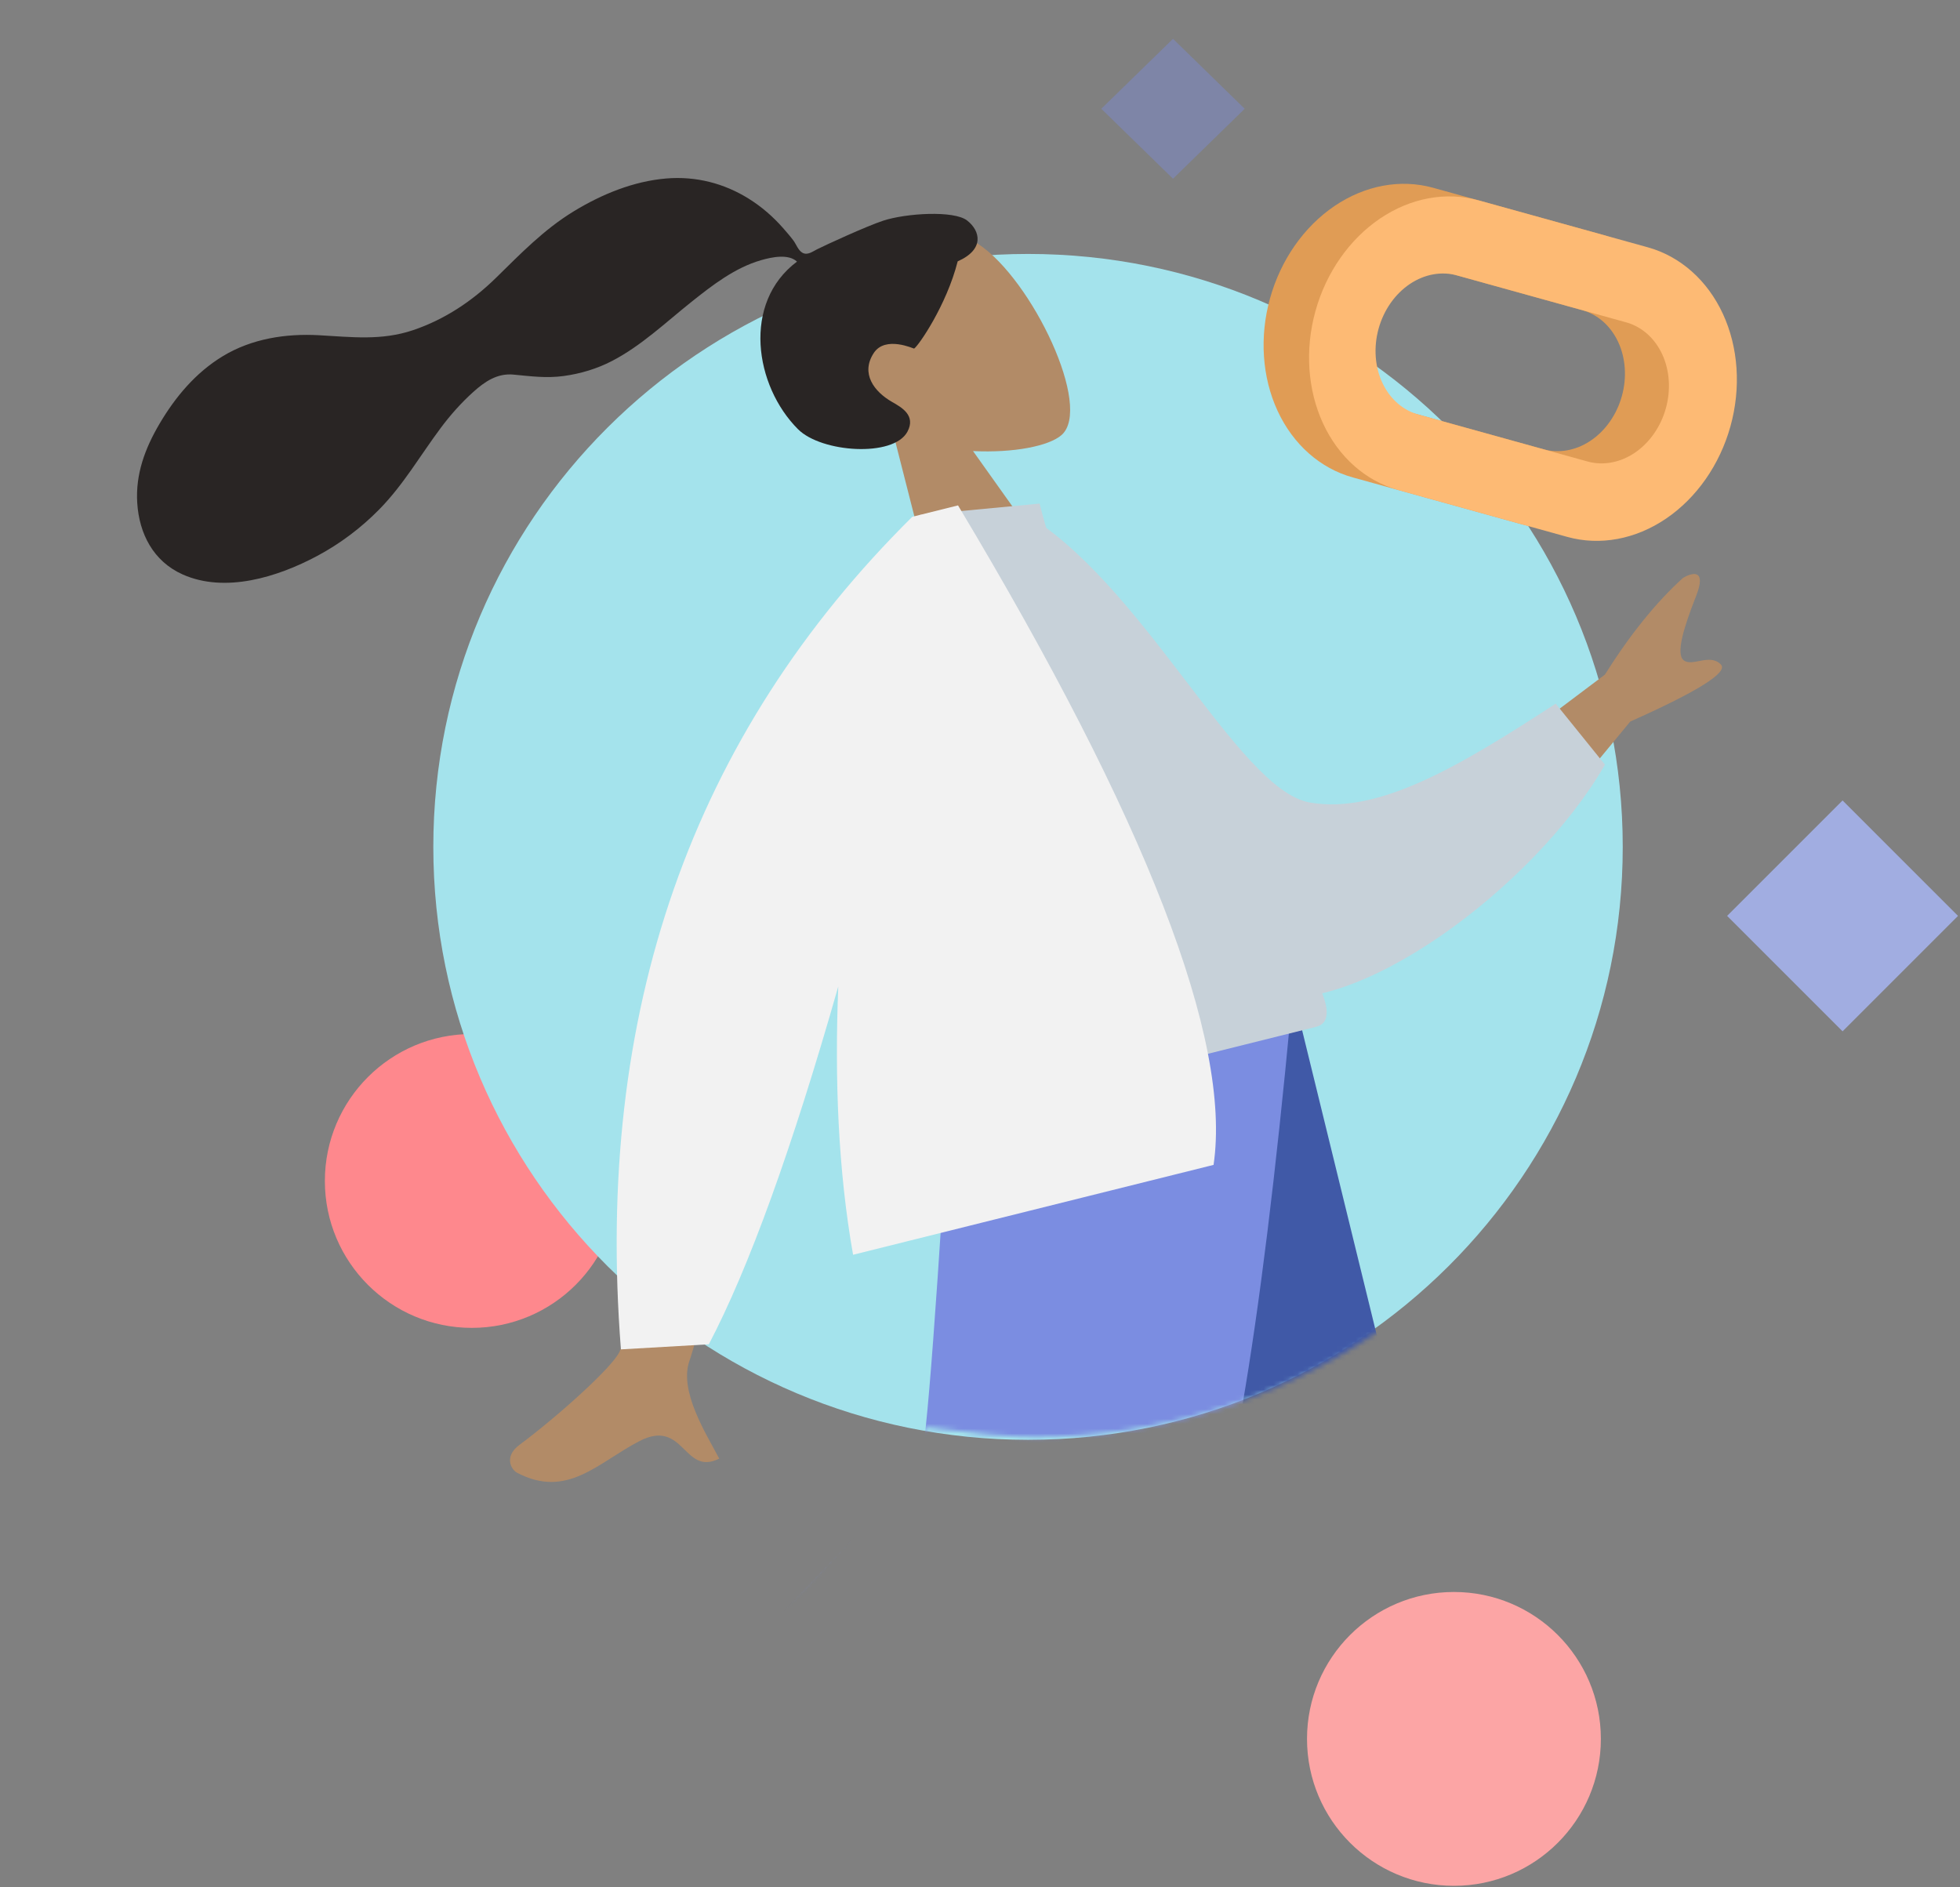
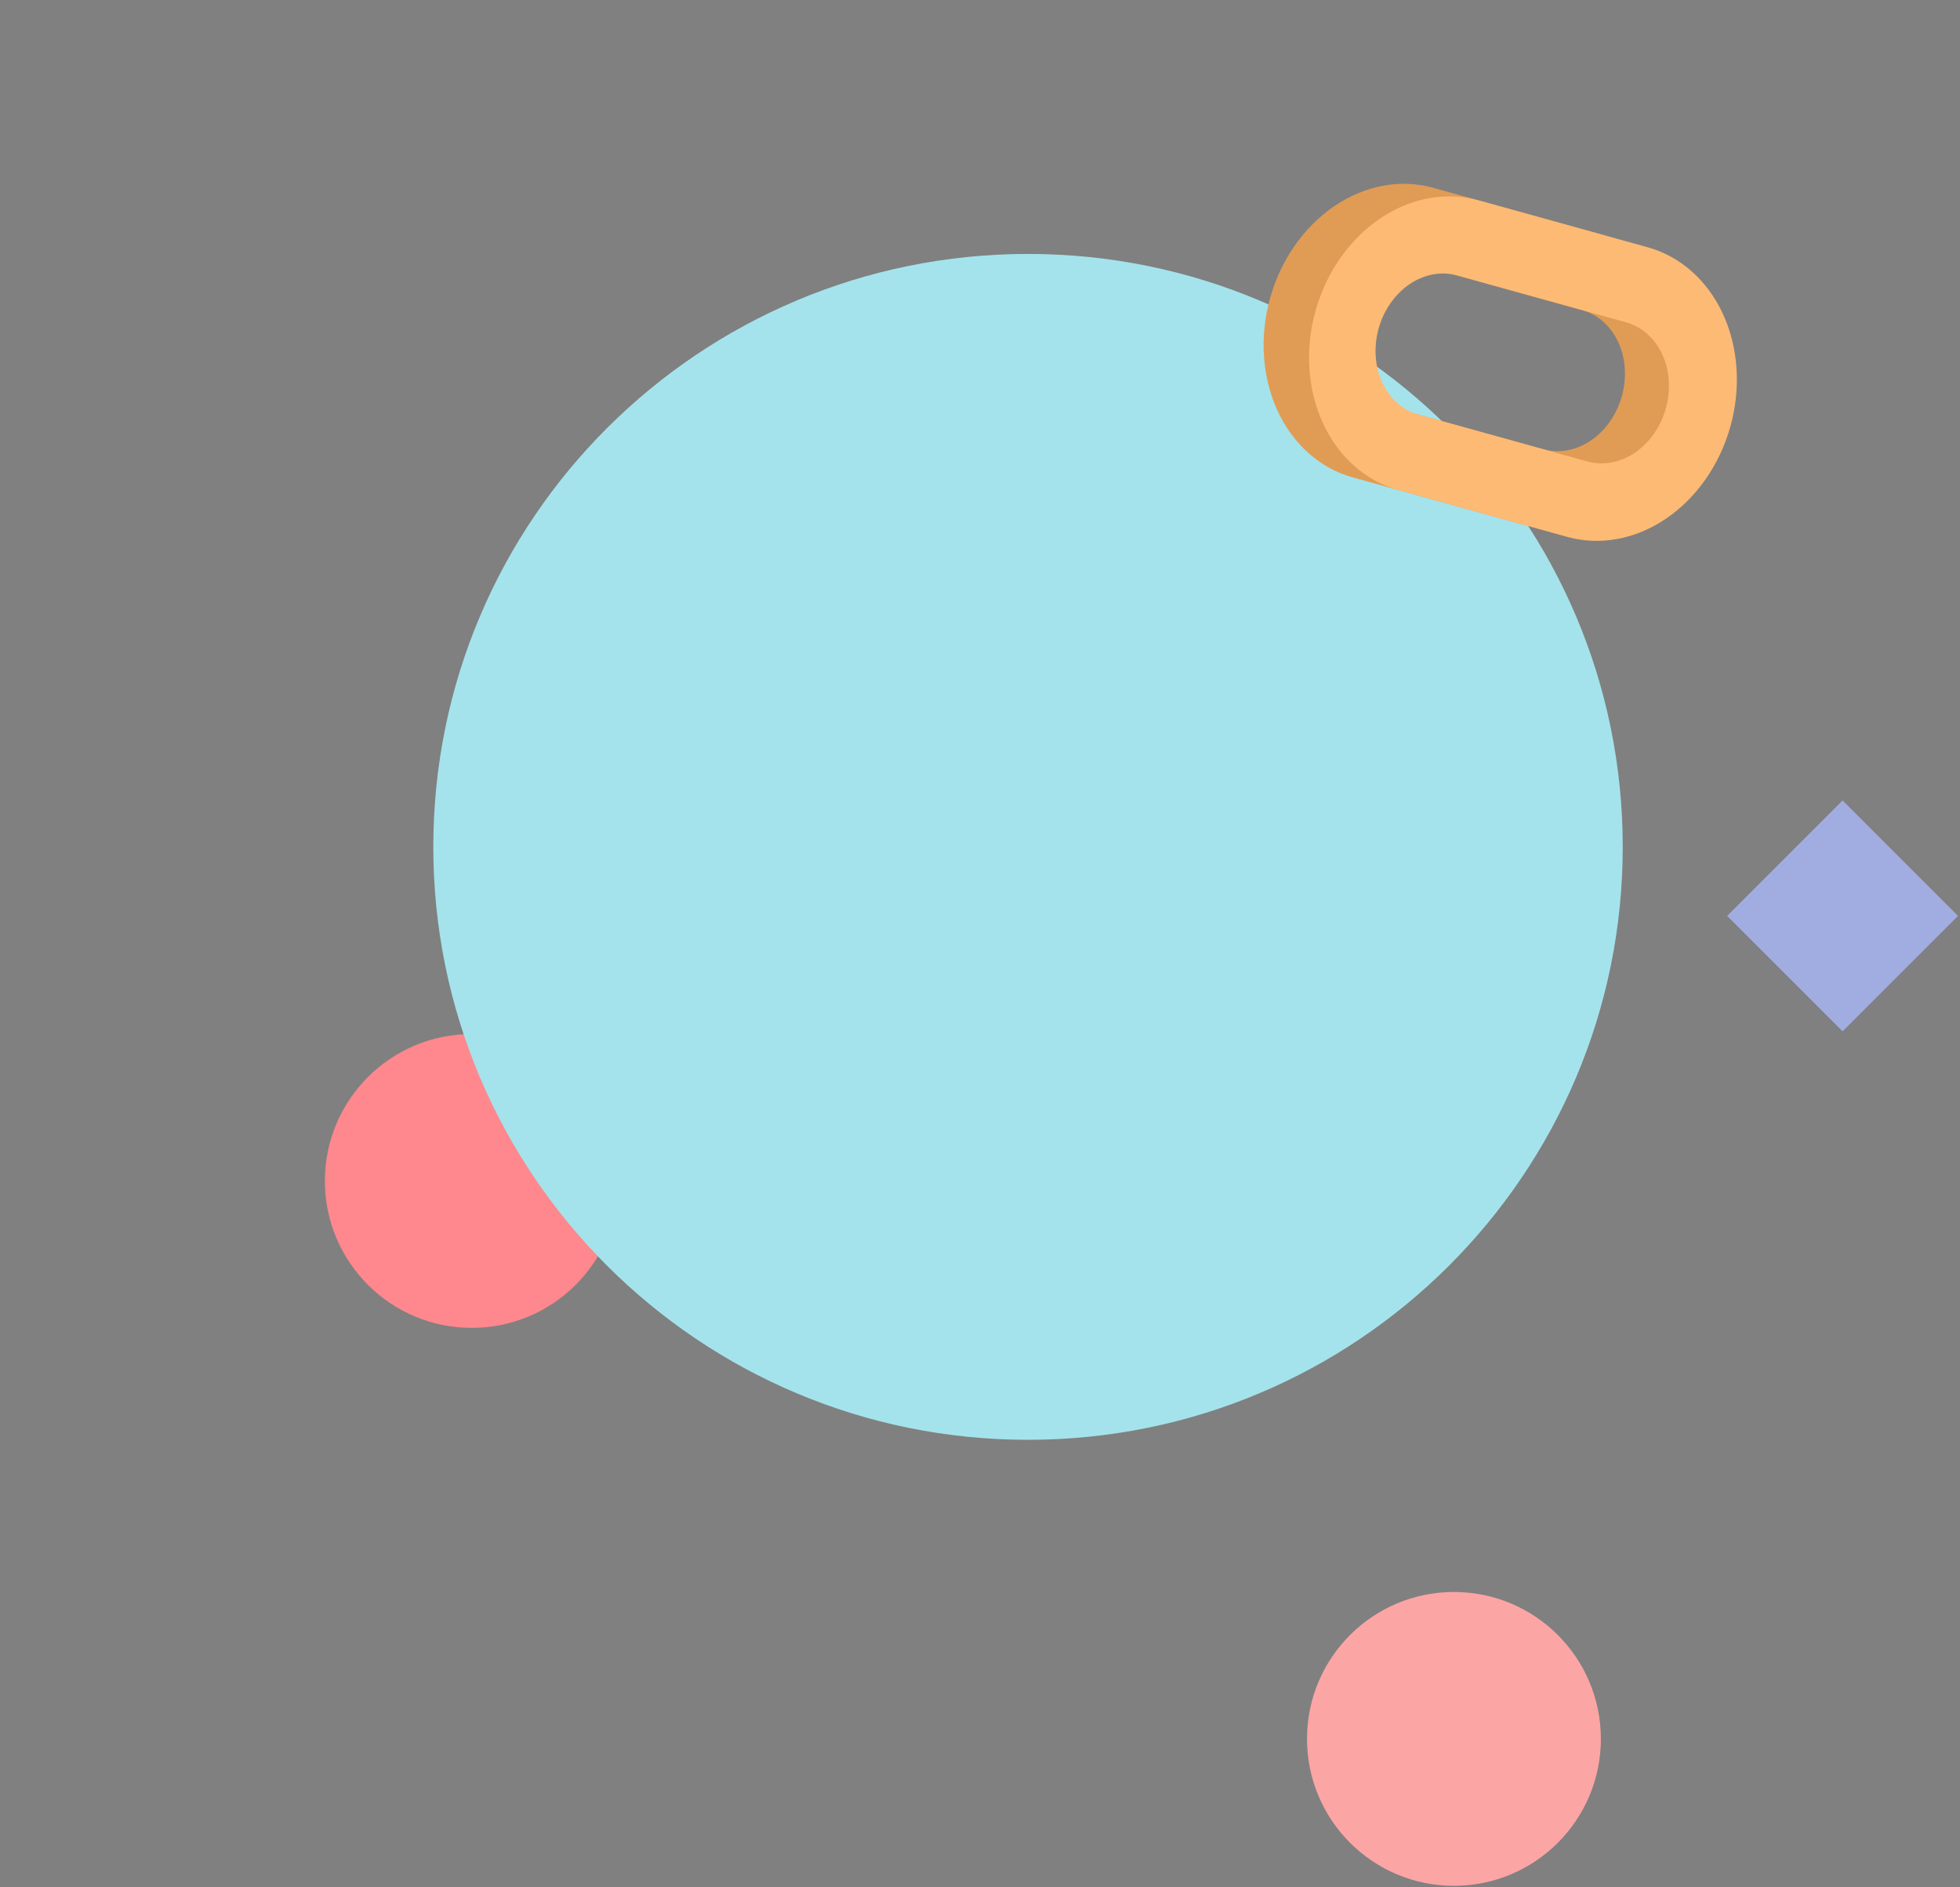
<svg xmlns="http://www.w3.org/2000/svg" width="404" height="389" viewBox="0 0 404 389" fill="none">
  <rect x="0" y="0" width="404" height="389" fill="#808080" stroke="none" />
  <g clip-path="url(#clip0)">
    <path d="M97.248 273.717C113.974 273.717 127.533 260.158 127.533 243.432C127.533 226.706 113.974 213.146 97.248 213.146C80.522 213.146 66.963 226.706 66.963 243.432C66.963 260.158 80.522 273.717 97.248 273.717Z" fill="#FE888D" />
    <path d="M211.899 296.791C279.6 296.791 334.483 242.07 334.483 174.569C334.483 107.067 279.6 52.346 211.899 52.346C144.199 52.346 89.316 107.067 89.316 174.569C89.316 242.07 144.199 296.791 211.899 296.791Z" fill="#A4E3EC" />
-     <path opacity="0.399" fill-rule="evenodd" clip-rule="evenodd" d="M241.784 8L256.566 22.422L241.784 36.843L227.002 22.422L241.784 8Z" fill="#7B8DE1" />
    <path d="M295.404 38.708L330.256 48.377C336.978 50.242 342.552 55.176 345.752 62.093C348.953 69.011 349.516 77.344 347.32 85.262C345.123 93.179 340.346 100.031 334.039 104.311C327.733 108.59 320.413 109.947 313.691 108.081L278.837 98.411C272.115 96.546 266.541 91.612 263.34 84.695C260.14 77.778 259.577 69.444 261.773 61.527C263.97 53.609 268.747 46.757 275.054 42.478C281.36 38.198 288.68 36.842 295.402 38.707L295.404 38.708ZM317.996 92.566C319.601 93.036 321.299 93.127 322.991 92.831C324.683 92.536 326.335 91.861 327.852 90.845C329.369 89.829 330.721 88.493 331.828 86.913C332.936 85.334 333.778 83.543 334.304 81.645C334.831 79.746 335.033 77.778 334.897 75.853C334.762 73.929 334.292 72.088 333.515 70.435C332.738 68.783 331.67 67.353 330.372 66.228C329.074 65.103 327.572 64.306 325.954 63.882L291.1 54.212C287.884 53.37 284.4 54.053 281.404 56.113C278.408 58.173 276.141 61.444 275.094 65.217C274.048 68.99 274.305 72.961 275.812 76.27C277.318 79.579 279.952 81.96 283.142 82.895L317.996 92.566Z" fill="#E09C55" />
    <path d="M304.775 41.301L339.627 50.971C346.349 52.836 351.923 57.77 355.124 64.687C358.324 71.604 358.887 79.938 356.691 87.855C354.494 95.772 349.717 102.625 343.41 106.904C337.104 111.184 329.784 112.54 323.062 110.675L288.208 101.005C281.486 99.14 275.912 94.206 272.712 87.289C269.511 80.371 268.948 72.037 271.144 64.12C273.341 56.203 278.118 49.351 284.425 45.071C290.731 40.792 298.051 39.435 304.773 41.301L304.775 41.301ZM327.367 95.166C330.583 96.008 334.067 95.325 337.063 93.265C340.059 91.205 342.326 87.934 343.373 84.161C344.42 80.388 344.162 76.417 342.656 73.108C341.149 69.799 338.516 67.418 335.325 66.483L300.471 56.812C298.866 56.342 297.168 56.251 295.476 56.547C293.784 56.842 292.132 57.517 290.615 58.533C289.098 59.549 287.746 60.885 286.639 62.465C285.531 64.044 284.69 65.835 284.163 67.733C283.636 69.632 283.435 71.6 283.57 73.525C283.706 75.449 284.175 77.29 284.952 78.943C285.729 80.595 286.797 82.025 288.095 83.15C289.393 84.275 290.895 85.072 292.513 85.496L327.367 95.166Z" fill="#FDBA74" />
  </g>
  <mask id="mask0" mask-type="alpha" maskUnits="userSpaceOnUse" x="87" y="10" width="253" height="287">
-     <path d="M213.359 296.199C282.775 296.199 339.048 239.994 339.048 170.662V10.071H87.67V170.662C87.67 239.994 143.943 296.199 213.359 296.199Z" fill="white" />
+     <path d="M213.359 296.199C282.775 296.199 339.048 239.994 339.048 170.662V10.071H87.67V170.662C87.67 239.994 143.943 296.199 213.359 296.199" fill="white" />
  </mask>
  <g mask="url(#mask0)">
  </g>
  <mask id="mask1" mask-type="alpha" maskUnits="userSpaceOnUse" x="0" y="0" width="380" height="342">
-     <path d="M213.36 296.199C239.397 296.199 263.586 288.291 283.649 274.749C317.074 252.188 380 286.627 380 168.662C380 90.018 366.35 37.154 339.049 10.071C113.016 -3.357 0 -3.357 0 10.071C0 30.214 0 119.251 0 168.662C0 218.072 82.025 369.76 153.203 336.377C162.774 331.889 175.31 317.825 190.813 294.185C200.713 295.528 208.229 296.199 213.36 296.199Z" fill="white" />
-   </mask>
+     </mask>
  <g mask="url(#mask1)">
    <path fill-rule="evenodd" clip-rule="evenodd" d="M201.733 50.359C212.744 57.676 225.321 84.058 218.782 89.7C216.175 91.95 208.913 93.393 200.562 92.977L218.539 118.232L194.591 130.434L184.191 89.643C176.975 86.847 170.654 82.134 167.579 74.813C158.717 53.716 190.721 43.043 201.733 50.359Z" fill="#B28B67" />
    <path fill-rule="evenodd" clip-rule="evenodd" d="M182.056 45.486C178.648 46.602 169.977 50.593 168.41 51.392C167.408 51.902 166.434 52.673 165.395 52.099C164.543 51.63 164.103 50.326 163.534 49.568C162.874 48.687 162.148 47.855 161.421 47.026C159.353 44.669 157 42.622 154.311 40.945C149.266 37.798 143.452 36.282 137.344 36.789C130.6 37.348 124.019 40.042 118.252 43.564C112.082 47.332 107.296 52.314 102.199 57.304C97.342 62.06 91.652 65.857 85.157 68.052C78.613 70.265 72.41 69.466 65.753 69.101C58.938 68.726 51.91 69.791 45.928 73.418C40.343 76.803 36.157 81.81 32.911 87.303C29.875 92.442 27.918 97.761 28.287 103.655C28.684 109.996 31.591 115.697 37.63 118.402C46.383 122.324 57.216 118.971 65.412 114.58C70.153 112.04 74.434 108.81 78.186 104.99C83.189 99.896 86.657 93.815 90.885 88.161C92.869 85.508 95.061 83.042 97.537 80.809C99.941 78.641 102.508 76.9 105.845 77.218C109.376 77.553 112.614 78 116.206 77.506C119.651 77.032 123.042 76.022 126.148 74.41C132.193 71.274 137.257 66.426 142.536 62.218C146.84 58.786 151.483 55.186 156.863 53.635C159.109 52.988 162.51 52.281 164.279 53.927C152.944 62.404 155.52 79.526 164.498 88.484C169.343 93.319 184.163 94.306 187.029 89.006C188.845 85.648 185.853 83.979 183.901 82.866C180.161 80.734 177.342 76.984 180.103 72.766C182.485 69.128 188.349 71.897 188.414 71.858C189.302 71.318 195.097 62.949 197.401 53.871C202.985 51.412 202.072 47.584 199.356 45.458C196.64 43.331 186.764 43.946 182.056 45.486Z" fill="#292524" />
    <path fill-rule="evenodd" clip-rule="evenodd" d="M217.316 208.47L271.991 341.437L308.661 453.849H323.142L264.853 208.47L217.316 208.47Z" fill="#B28B67" />
    <path fill-rule="evenodd" clip-rule="evenodd" d="M206.307 208.47C205.725 255.195 197.234 318.104 195.878 321.016C194.973 322.958 163.754 347.651 102.219 395.094L112.192 405.349C184.798 364.672 222.781 341.621 226.14 336.196C231.18 328.058 247.588 253.171 260.761 208.47H206.307Z" fill="#B28B67" />
-     <path fill-rule="evenodd" clip-rule="evenodd" d="M254.077 442.27L322.924 435.091L267.444 208.47H210.236L254.077 442.27Z" fill="#4059A7" />
    <path fill-rule="evenodd" clip-rule="evenodd" d="M116.459 378.55L161.619 429.911C209.184 379.994 236.915 347.423 244.811 332.199C252.708 316.974 259.806 275.731 266.106 208.47H196.684C193.242 267.643 190.922 298.607 189.724 301.36C188.526 304.114 164.104 329.844 116.459 378.55Z" fill="#7B8DE1" />
    <path fill-rule="evenodd" clip-rule="evenodd" d="M138.914 209.327L162.076 208.042C149.797 253.513 143.15 277.647 142.134 280.445C139.848 286.74 145.698 295.775 148.246 300.665C140.836 304.383 141.093 292.227 131.753 297.08C123.228 301.51 116.93 308.994 106.604 303.593C105.335 302.929 103.854 300.234 107.029 297.87C114.938 291.982 126.26 281.826 127.706 278.618C129.679 274.244 133.415 251.147 138.914 209.327ZM349.612 122.844L349.352 123.51C347.199 129.069 345.318 134.807 347.065 136.123C348.881 137.491 352.433 134.595 354.718 136.987C356.241 138.582 350.013 142.497 336.034 148.731L312.149 177.662L295.825 165.365L330.793 139.074C336.001 130.791 341.368 124.144 346.893 119.134C348.654 118.074 351.868 117.084 349.612 122.844Z" fill="#B28B67" />
    <path fill-rule="evenodd" clip-rule="evenodd" d="M201.235 109.127L210.18 105.259C235.236 119.186 254.906 162.752 269.954 165.416C284.181 167.935 300.952 157.883 320.665 145.042L330.819 157.62C316.312 182.942 278.858 210.618 259.474 204.982C228.482 195.972 208.202 141.248 201.235 109.127Z" fill="#C7D1D9" />
    <path fill-rule="evenodd" clip-rule="evenodd" d="M188.735 232.241C226.142 222.915 253.658 216.054 271.282 211.66C275.054 210.72 273.035 205.648 271.829 203.136C257.915 174.139 225.135 147.316 214.287 103.806L189.58 106.145C177.495 141.577 180.054 180.854 188.735 232.241Z" fill="#C7D1D9" />
    <path fill-rule="evenodd" clip-rule="evenodd" d="M197.472 104.177C236.354 169.062 253.911 214.376 250.144 240.12L175.839 258.647C172.754 241.264 172.017 222.252 172.787 203.344C163.253 236.792 154.358 261.378 146.105 277.103L127.988 278.151C122.526 208.765 142.545 151.557 188.044 106.528L197.472 104.177Z" fill="#F2F2F2" />
  </g>
  <path d="M299.69 388.729C316.416 388.729 329.975 375.169 329.975 358.443C329.975 341.717 316.416 328.158 299.69 328.158C282.963 328.158 269.404 341.717 269.404 358.443C269.404 375.169 282.963 388.729 299.69 388.729Z" fill="#FCA5A5" />
  <path fill-rule="evenodd" clip-rule="evenodd" d="M379.796 165L403.591 188.796L379.796 212.591L356 188.796L379.796 165Z" fill="#A1ADE1" />
  <defs>
    <clipPath id="clip0">
      <rect width="370.609" height="333.211" fill="white" transform="translate(4.77 8)" />
    </clipPath>
  </defs>
</svg>